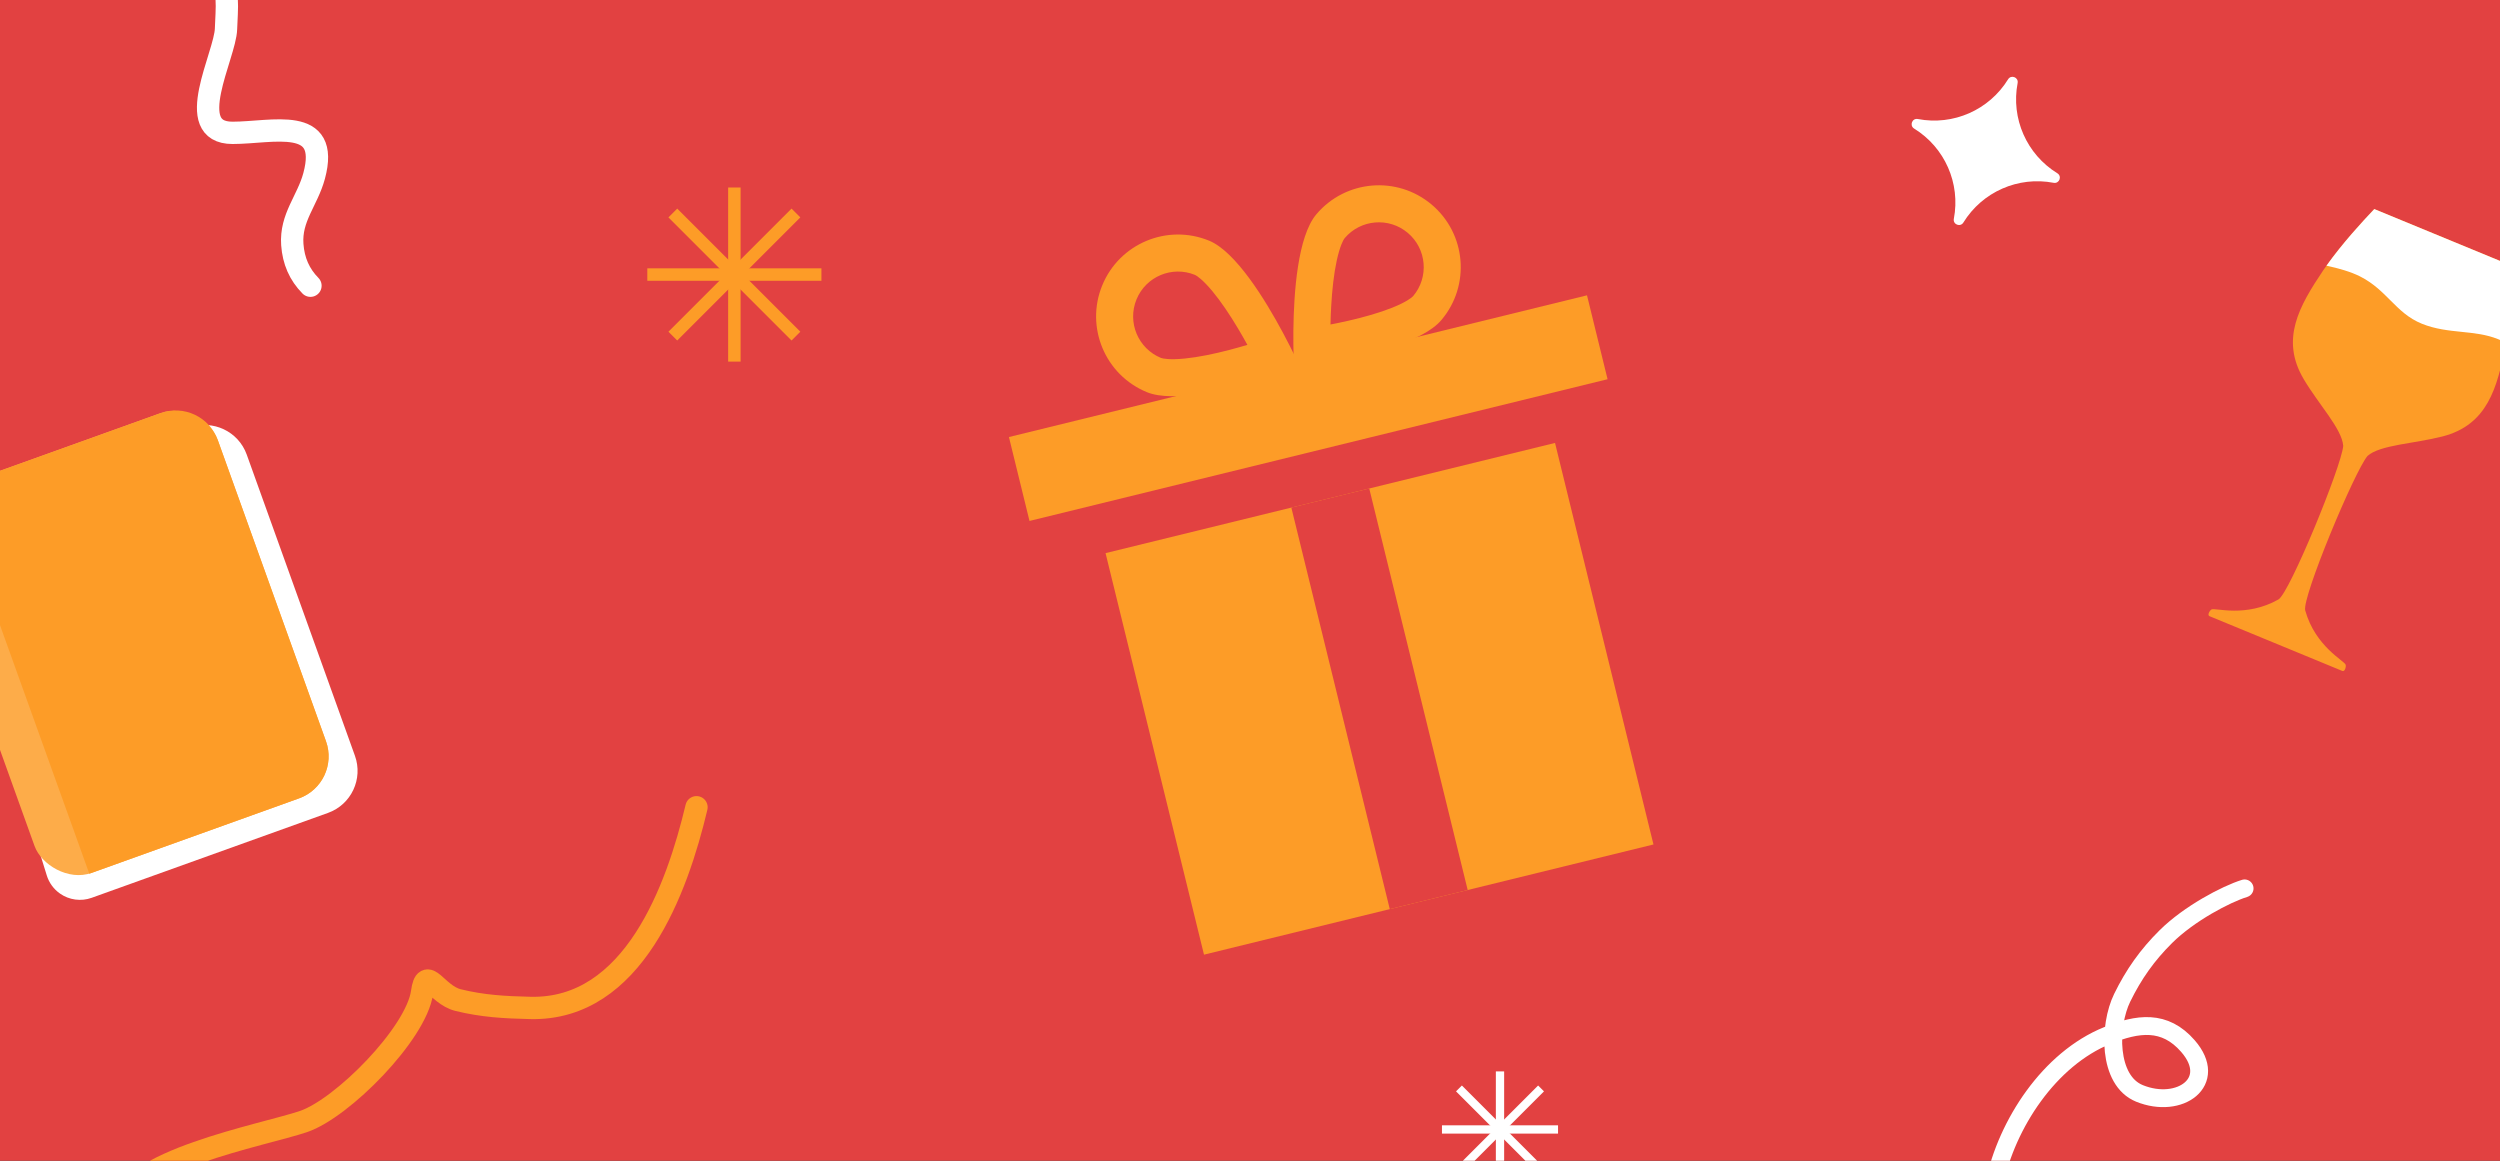
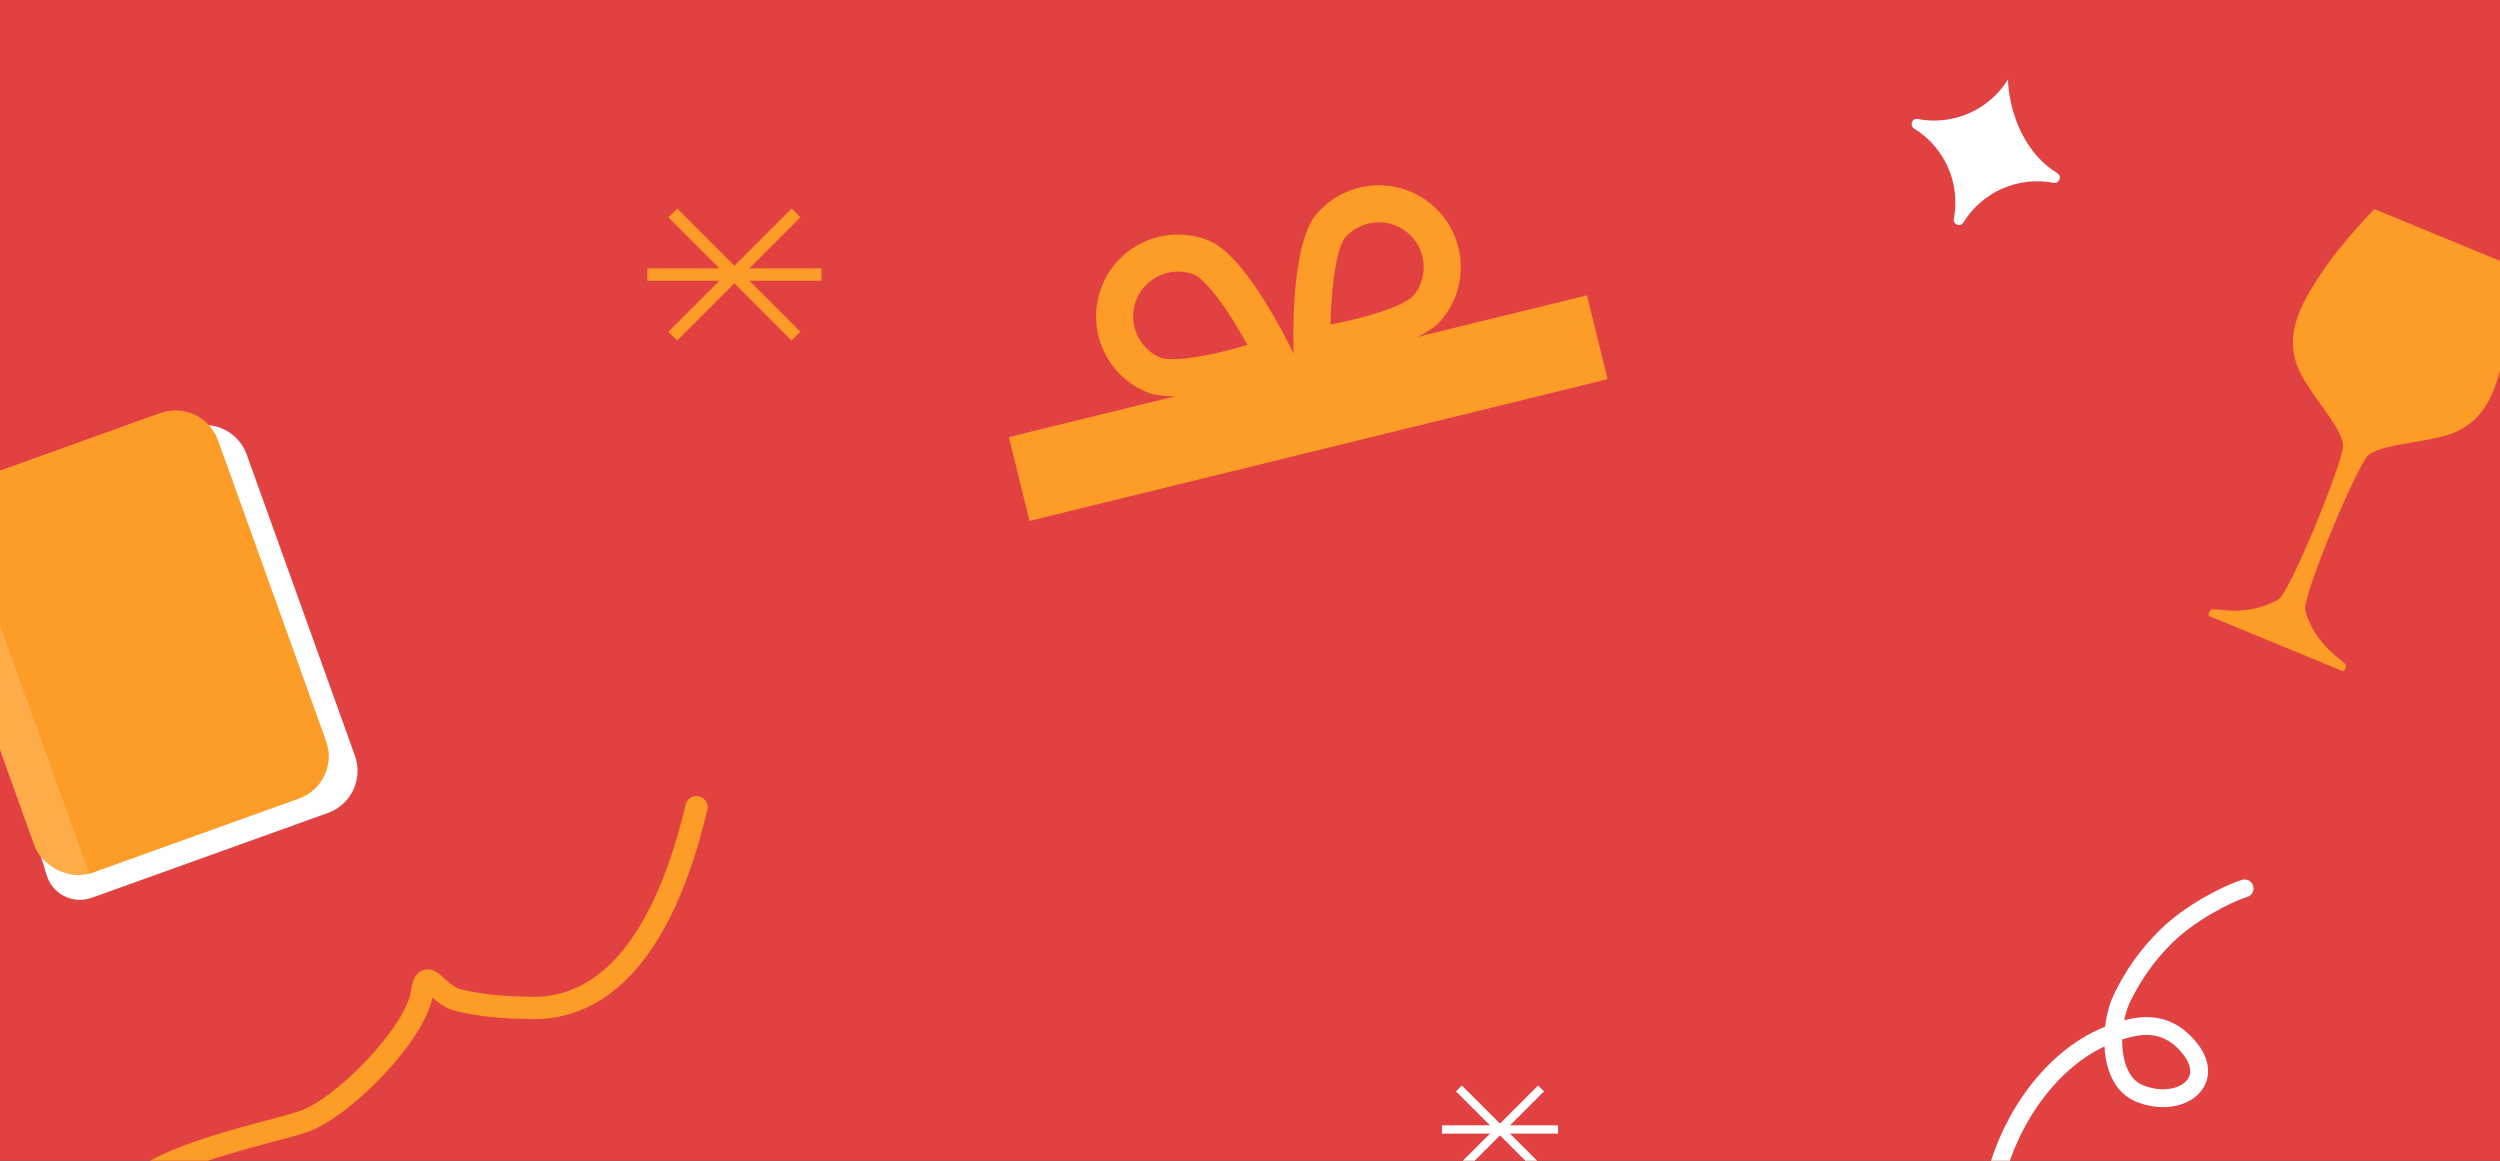
<svg xmlns="http://www.w3.org/2000/svg" width="560" height="260" viewBox="0 0 560 260" fill="none">
  <rect x="0" y="0" width="560" height="260" fill="#333333" stroke="none" />
  <g clip-path="url(#clip0_102_5)">
    <rect width="560" height="260" fill="#E24141" />
-     <path d="M247.643 123.902L348.325 99.217L370.377 189.16L269.695 213.845L247.643 123.902Z" fill="#FD9C27" />
    <path d="M289.258 113.697L306.709 109.418L328.762 199.361L311.31 203.64L289.258 113.697Z" fill="#E24141" />
    <path d="M226 97.898L355.488 66.151L360.096 84.945L230.608 116.692L226 97.898Z" fill="#FD9C27" />
    <path fill-rule="evenodd" clip-rule="evenodd" d="M271.576 65.227C269.436 62.652 268.071 61.741 267.683 61.582C262.548 59.477 256.679 61.934 254.575 67.069C252.47 72.204 254.927 78.072 260.061 80.177C260.45 80.336 262.061 80.645 265.393 80.313C268.441 80.009 271.963 79.277 275.439 78.368C276.817 78.007 278.156 77.628 279.417 77.251C278.783 76.097 278.096 74.887 277.367 73.663C275.529 70.576 273.534 67.583 271.576 65.227ZM287.408 74.59C283.403 67.109 276.8 56.356 270.828 53.908C261.455 50.067 250.743 54.551 246.901 63.924C243.06 73.296 247.543 84.009 256.916 87.85C262.888 90.298 275.138 87.272 283.242 84.754C287.858 83.32 291.128 82.051 291.128 82.051C291.128 82.051 289.69 78.851 287.408 74.59Z" fill="#FD9C27" />
    <path fill-rule="evenodd" clip-rule="evenodd" d="M299.422 58.399C300.129 55.126 300.917 53.687 301.188 53.366C304.767 49.125 311.106 48.588 315.347 52.167C319.588 55.746 320.125 62.086 316.546 66.327C316.275 66.647 314.99 67.667 311.882 68.913C309.039 70.054 305.578 71.034 302.076 71.836C300.687 72.154 299.325 72.436 298.032 72.686C298.06 71.37 298.11 69.979 298.19 68.557C298.392 64.969 298.776 61.392 299.422 58.399ZM289.717 74.023C289.807 65.537 290.688 52.95 294.85 48.017C301.383 40.276 312.955 39.296 320.696 45.829C328.437 52.362 329.417 63.934 322.884 71.675C318.722 76.607 306.461 79.591 298.112 81.107C293.356 81.971 289.869 82.358 289.869 82.358C289.869 82.358 289.665 78.856 289.717 74.023Z" fill="#FD9C27" />
-     <path d="M35 -12C40.295 -11.258 44.806 -10.75 48.57 -6.525C51.586 -3.14 50.741 2.204 50.626 6.466C50.466 12.395 40.782 29.758 52.088 29.758C61.013 29.758 74.032 25.814 70.365 39.409C68.865 44.968 65.049 48.706 65.476 54.767C65.735 58.454 67.073 61.493 69.542 64" stroke="white" stroke-width="5" stroke-linecap="round" />
-     <path d="M449.81 17.764C450.49 16.66 452.193 17.323 451.949 18.596V18.596C450.426 26.528 453.968 34.575 460.845 38.811V38.811C461.949 39.491 461.287 41.194 460.014 40.949V40.949C452.081 39.427 444.034 42.969 439.798 49.846V49.846C439.119 50.95 437.416 50.287 437.66 49.014V49.014C439.182 41.082 435.641 33.035 428.763 28.799V28.799C427.66 28.119 428.322 26.416 429.595 26.66V26.66C437.527 28.183 445.574 24.641 449.81 17.764V17.764Z" fill="white" />
-     <rect x="163.107" y="42" width="2.786" height="39" fill="#FD9C27" />
+     <path d="M449.81 17.764V18.596C450.426 26.528 453.968 34.575 460.845 38.811V38.811C461.949 39.491 461.287 41.194 460.014 40.949V40.949C452.081 39.427 444.034 42.969 439.798 49.846V49.846C439.119 50.95 437.416 50.287 437.66 49.014V49.014C439.182 41.082 435.641 33.035 428.763 28.799V28.799C427.66 28.119 428.322 26.416 429.595 26.66V26.66C437.527 28.183 445.574 24.641 449.81 17.764V17.764Z" fill="white" />
    <rect x="145" y="62.893" width="2.786" height="39" transform="rotate(-90 145 62.893)" fill="#FD9C27" />
    <rect x="151.697" y="76.273" width="2.786" height="39" transform="rotate(-135 151.697 76.273)" fill="#FD9C27" />
    <rect x="149.727" y="48.697" width="2.786" height="39" transform="rotate(-45 149.727 48.697)" fill="#FD9C27" />
-     <rect x="335.072" y="240" width="1.857" height="26" fill="white" />
    <rect x="323" y="253.928" width="1.857" height="26" transform="rotate(-90 323 253.928)" fill="white" />
    <rect x="327.465" y="262.85" width="1.857" height="26" transform="rotate(-135 327.465 262.85)" fill="white" />
    <rect x="326.15" y="244.465" width="1.857" height="26" transform="rotate(-45 326.15 244.465)" fill="white" />
    <path d="M156.014 180.824C151.664 199.127 141.886 226.291 118.832 225.779C112.978 225.648 108.085 225.365 102.626 224.023C97.724 222.819 95.43 215.951 94.542 222.284C93.246 231.525 76.704 248.272 67.971 251.23C59.001 254.268 27.243 260.092 27.001 270.994" stroke="#FD9C27" stroke-width="5" stroke-linecap="round" />
    <path d="M446.723 265.105C449.543 251.77 459.008 237.23 472.043 231.947C478.827 229.198 484.884 228.319 490.11 234.336C497.055 242.334 488.254 248.588 479.239 244.923C472.104 242.022 472.319 229.757 475.365 223.515C477.939 218.242 480.995 213.923 485.162 209.797C490.373 204.636 498.614 200.298 502.789 199" stroke="white" stroke-width="4" stroke-linecap="round" />
    <path d="M-11.446 125.315C-13.028 120.205 -10.309 114.754 -5.274 112.945L42.472 95.791C47.67 93.924 53.397 96.624 55.265 101.821L79.507 169.297C81.374 174.495 78.674 180.222 73.477 182.09L20.53 201.111C18.147 201.967 15.496 201.609 13.426 200.151V200.151C12.022 199.162 10.985 197.736 10.477 196.096L-11.446 125.315Z" fill="white" />
    <rect x="-19.889" y="112.607" width="69.371" height="91.698" rx="10" transform="rotate(-19.762 -19.889 112.607)" fill="#FDAC49" />
    <path d="M-7.619 118.825C-9.486 113.628 -6.787 107.9 -1.589 106.033L35.986 92.534C41.184 90.666 46.911 93.366 48.778 98.564L73.02 166.04C74.887 171.237 72.188 176.964 66.99 178.832L20.004 195.712L-7.619 118.825Z" fill="#FD9C27" />
    <path fill-rule="evenodd" clip-rule="evenodd" d="M531.841 46.829C528.968 49.862 524.156 55.08 520.41 60.543C515.022 68.573 510.721 76.014 516.051 84.96C519.334 90.532 524.633 96.091 524.883 99.892C524.489 104.467 512.858 132.828 510.381 134.272C503.018 138.438 496.147 136.059 495.374 136.519C494.936 136.793 494.414 137.745 494.89 138.007L524.726 150.31C525.248 150.46 525.548 149.417 525.431 148.914C525.206 148.043 518.656 144.887 516.37 136.742C515.575 133.949 527.372 105.656 530.317 102.134C533.095 99.645 540.796 99.382 547.107 97.767C557.194 95.178 559.387 86.869 561.226 77.375C562.476 70.882 562.708 63.711 562.785 59.59L531.841 46.829Z" fill="#FD9C27" />
-     <path fill-rule="evenodd" clip-rule="evenodd" d="M561.344 76.74C560.714 76.451 560.117 76.19 559.569 75.969C556.94 74.907 554.21 74.627 551.419 74.34C548.5 74.041 545.515 73.734 542.508 72.52C539.456 71.287 537.482 69.311 535.436 67.263C533.54 65.364 531.582 63.404 528.646 61.917C526.586 60.874 523.849 60.093 521.128 59.515C524.753 54.432 529.148 49.671 531.84 46.829L562.784 59.59C562.71 63.577 562.49 70.42 561.344 76.74Z" fill="white" />
  </g>
  <defs>
    <clipPath id="clip0_102_5">
      <rect width="560" height="260" fill="white" />
    </clipPath>
  </defs>
</svg>